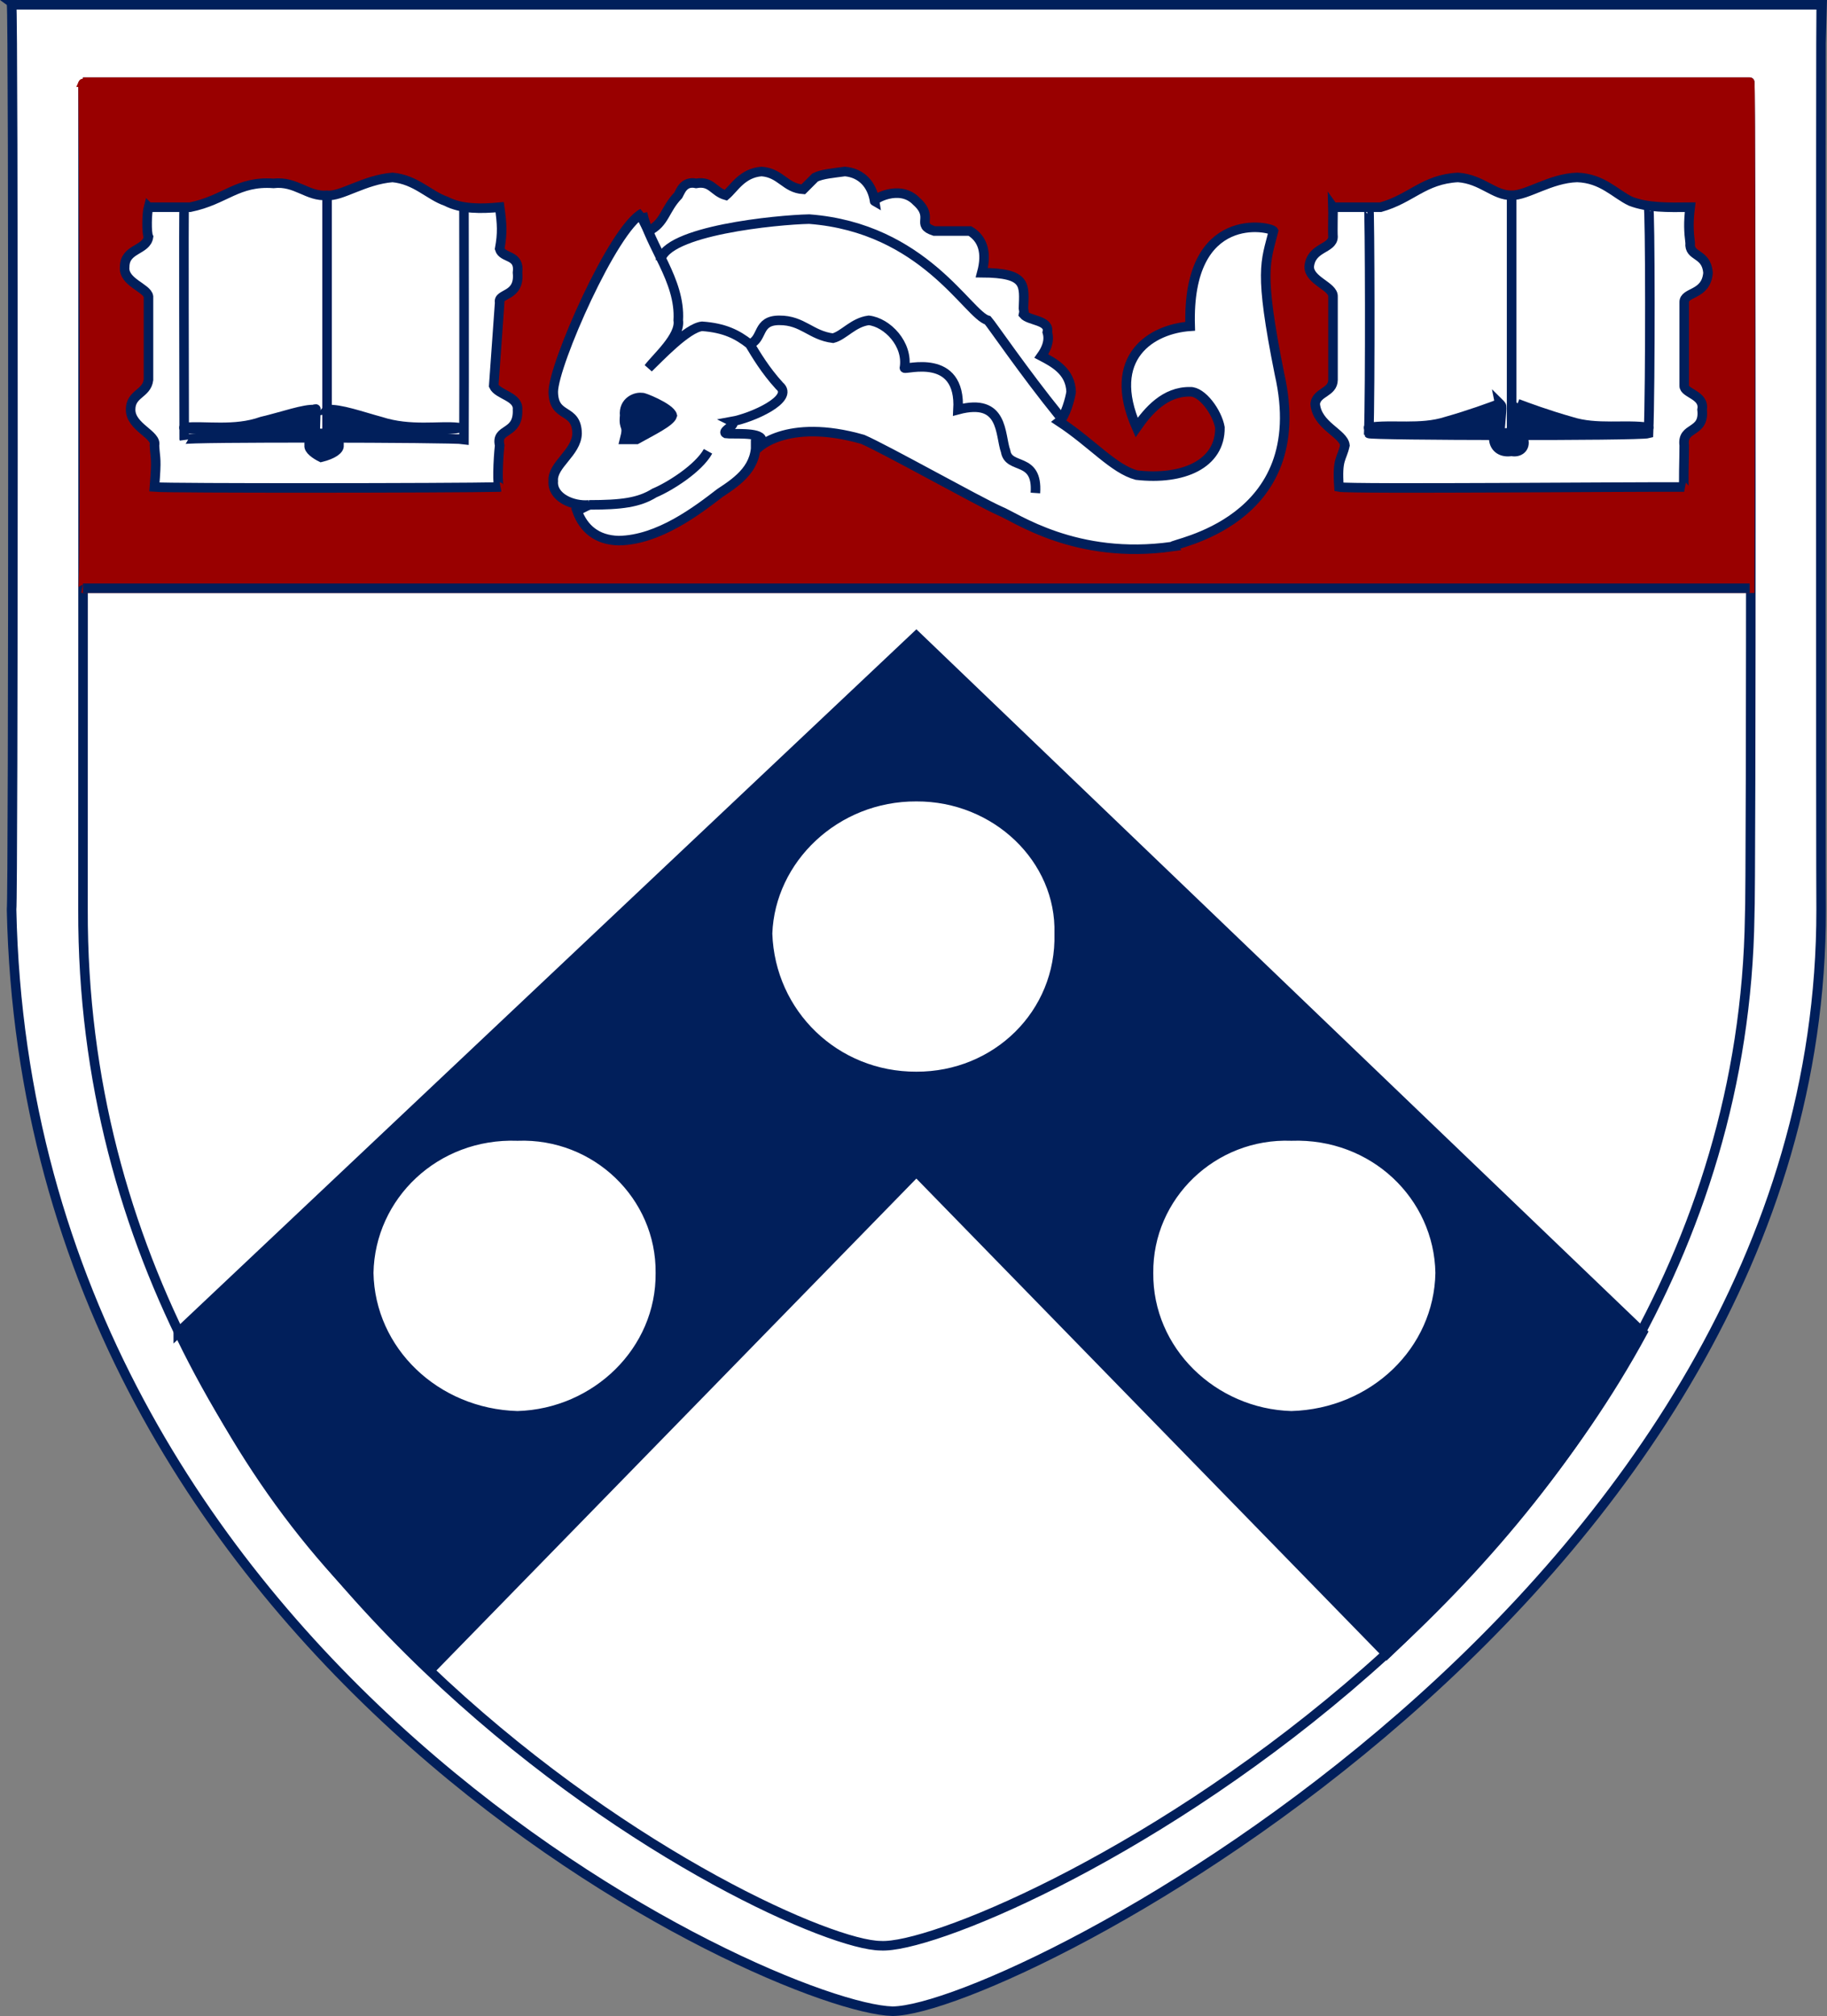
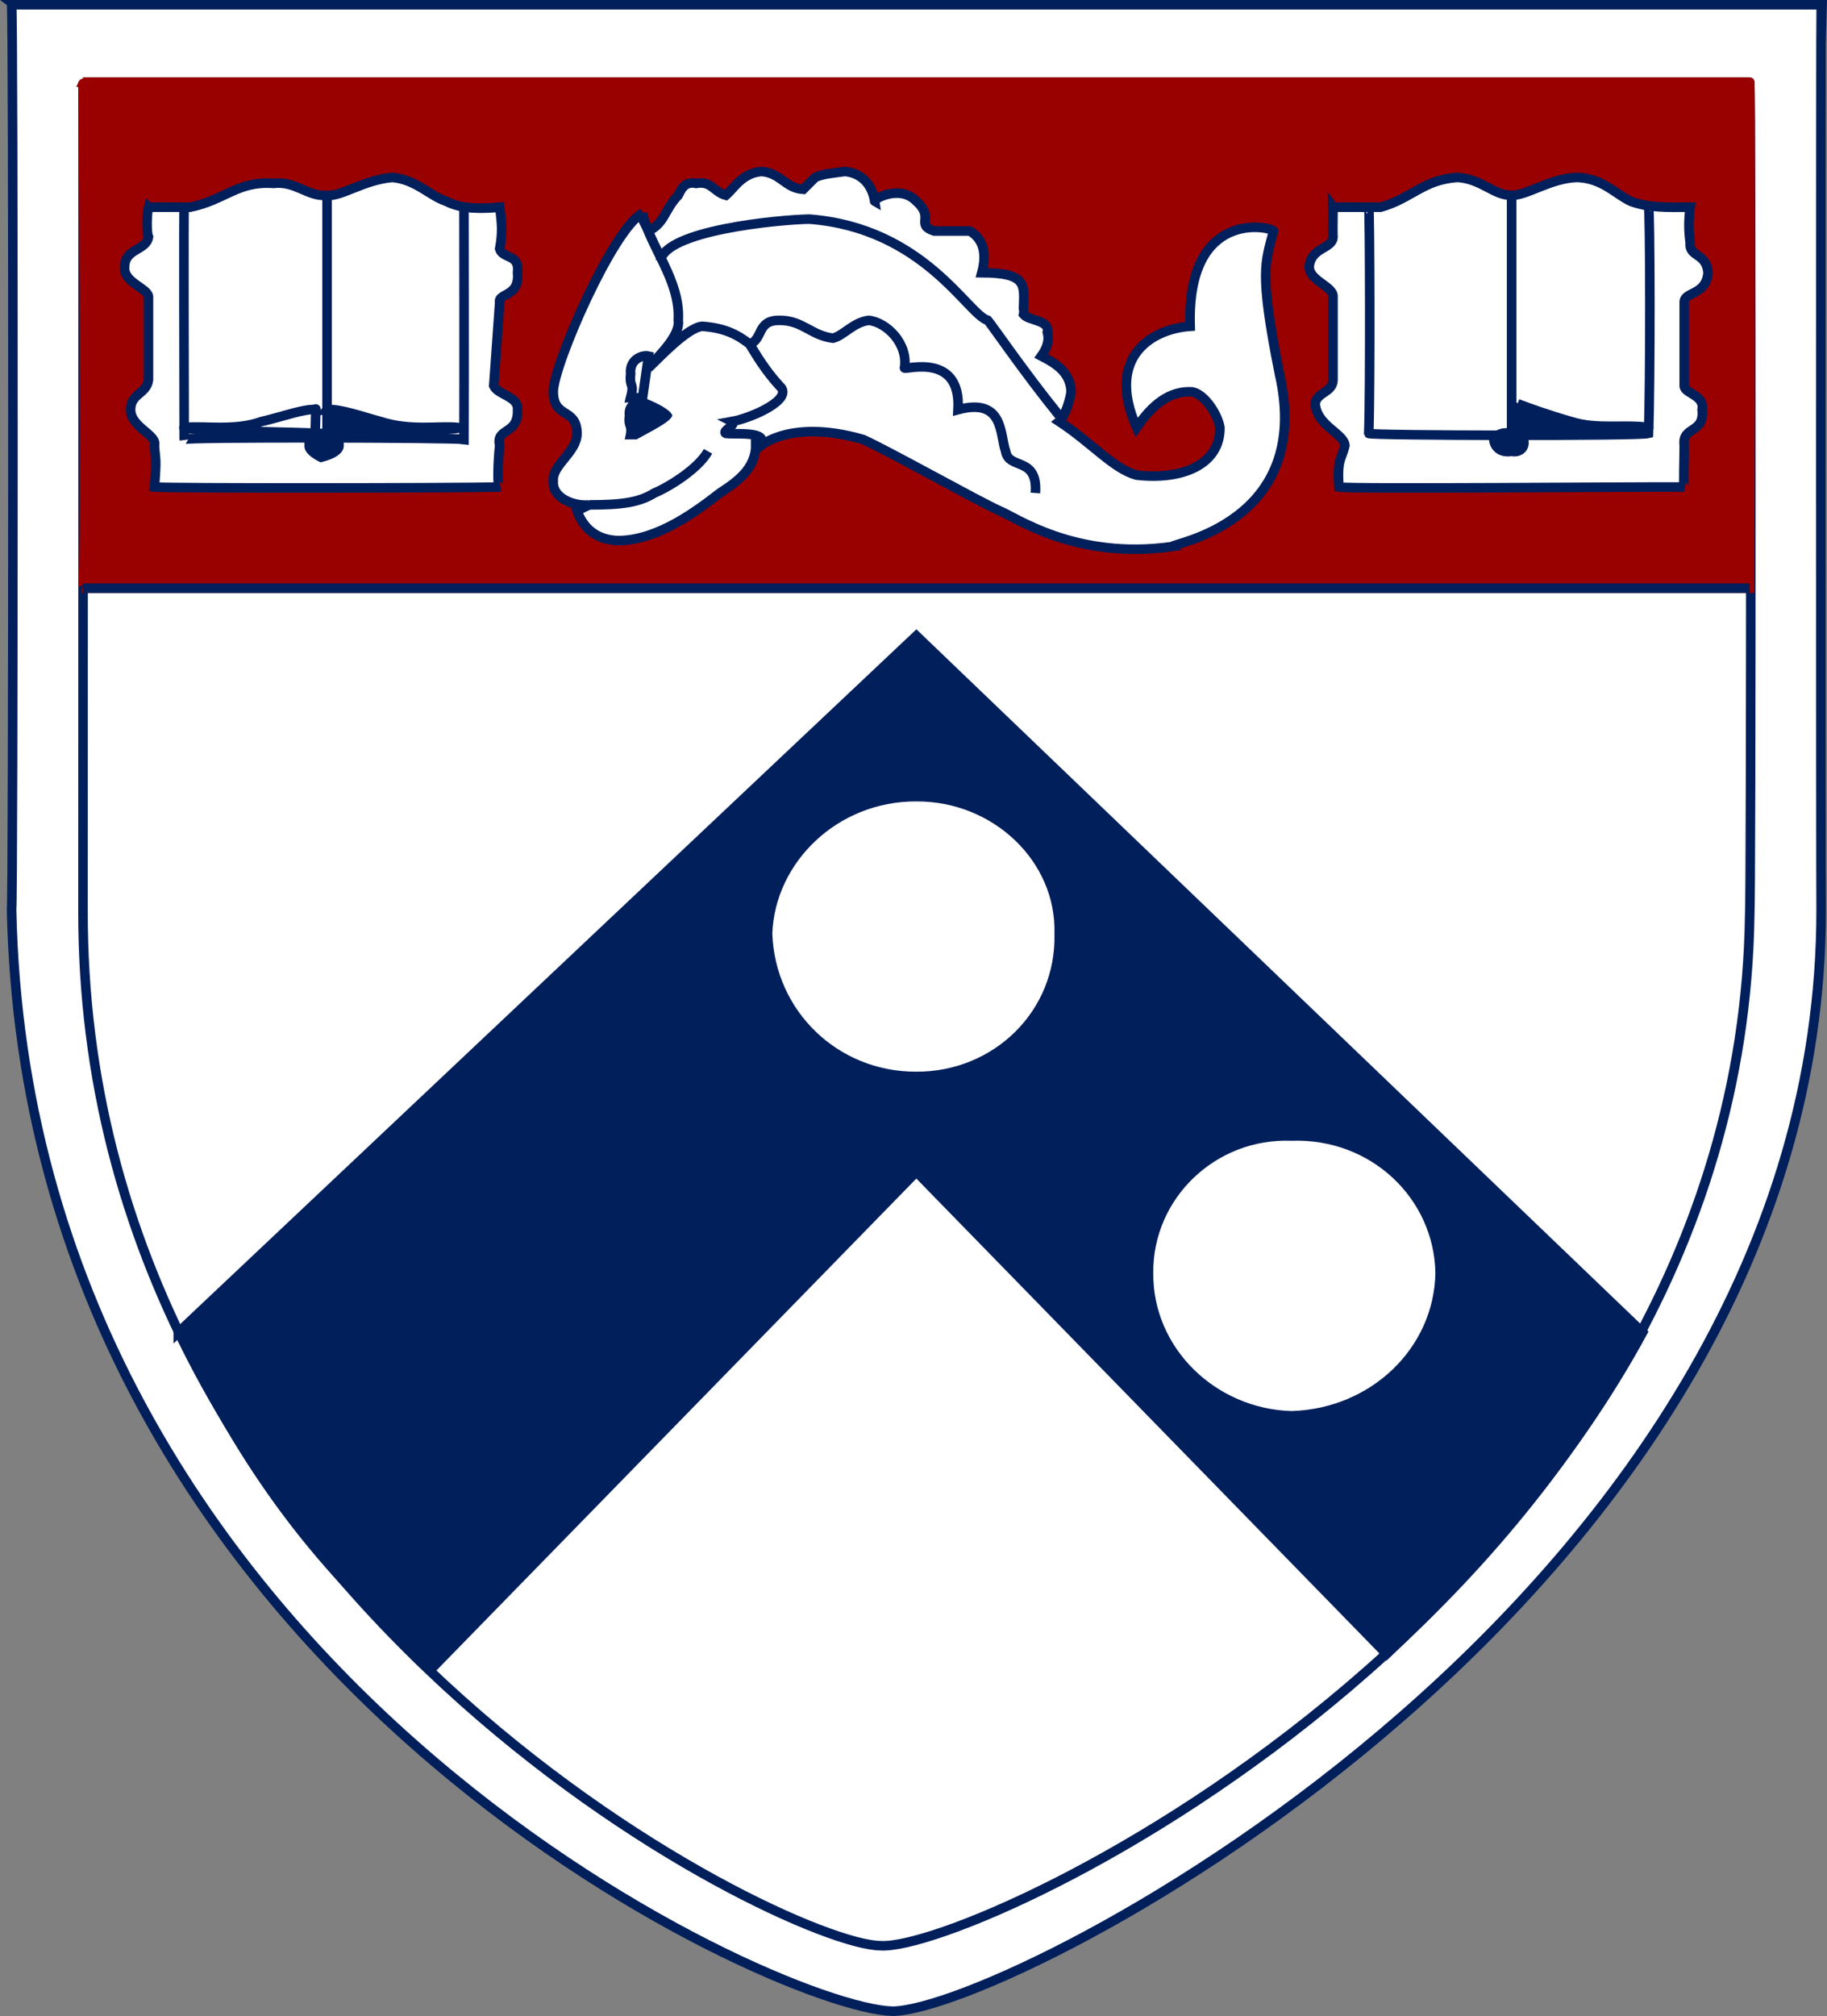
<svg xmlns="http://www.w3.org/2000/svg" viewBox="0 0 162.96 179.777">
  <rect x="0" y="0" width="162.96" height="179.777" fill="#808080" stroke="none" />
  <g transform="translate(-248.739,-357.242)">
    <path d="m 249.772,357.668 h 161.404 c -0.035,0.171 -0.035,79.362 0,80.702 0.066,61.031 -72.267,98.129 -82.826,98.223 -10.558,-0.284 -77.161,-30.553 -78.578,-98.223 0.151,-1.054 0.172,-80.531 0,-80.702" fill="#fff" />
    <path d="m 249.772,357.668 h 161.404 c -0.035,0.171 -0.035,79.362 0,80.702 0.066,61.031 -72.267,98.129 -82.826,98.223 -10.558,-0.284 -77.161,-30.553 -78.578,-98.223 0.151,-1.054 0.172,-80.531 0,-80.702 z" style="fill:none;stroke:#011f5b;stroke-width:0.852;stroke-linecap:butt;stroke-linejoin:miter;stroke-miterlimit:3.864;stroke-dasharray:none;stroke-opacity:1" />
    <path d="m 256.142,364.569 h 148.662 c 0.138,-0.173 0.138,72.918 0,74.331 -0.867,60.506 -68.811,92.37 -77.516,91.852 -8.73,-0.074 -71.33,-31.26 -71.146,-92.382 0.004,-1.007 0.018,-73.974 0,-73.801" fill="#fff" />
    <path d="m 256.142,364.569 h 148.662 c 0.138,-0.173 0.138,72.918 0,74.331 -0.867,60.506 -68.811,92.37 -77.516,91.852 -8.73,-0.074 -71.33,-31.26 -71.146,-92.382 0.004,-1.007 0.018,-73.974 0,-73.801 z" style="fill:none;stroke:#011f5b;stroke-width:0.852;stroke-linecap:butt;stroke-linejoin:miter;stroke-miterlimit:3.864;stroke-dasharray:none;stroke-opacity:1" />
    <path d="m 256.142,409.699 c 0.266,0.103 0.06,-45.302 0,-45.129 h 148.662 c 0.073,-0.173 0.073,24.179 0,45.129 H 256.142" fill="#990000" />
    <path d="m 256.142,409.699 c 0.266,0.103 0.06,-45.302 0,-45.129 h 148.662 c 0.073,-0.173 0.073,24.179 0,45.129 z" style="fill:none;stroke:#990000;stroke-width:0.852;stroke-linecap:butt;stroke-linejoin:miter;stroke-miterlimit:3.864;stroke-dasharray:none;stroke-opacity:1" />
    <path d="m 264.638,475.535 c 5.604,12.23 12.674,21.909 22.83,30.264 l 43.006,-44.068 41.944,43.006 c 8.373,-7.941 16.743,-17.451 22.831,-28.671 l -64.774,-62.118 -65.835,62.118 v -0.53" fill="#011f5b" />
    <path d="m 264.638,475.535 c 5.604,12.23 12.674,21.909 22.83,30.264 l 43.006,-44.068 41.944,43.006 c 8.373,-7.941 16.743,-17.451 22.831,-28.671 l -64.774,-62.118 -65.835,62.118 z" style="fill:none;stroke:#011f5b;stroke-width:0.852;stroke-linecap:butt;stroke-linejoin:miter;stroke-miterlimit:3.864;stroke-dasharray:none;stroke-opacity:1" />
    <path d="M 256.142,409.699 H 404.804" style="fill:none;stroke:#011f5b;stroke-width:0.852;stroke-linecap:butt;stroke-linejoin:miter;stroke-miterlimit:3.864;stroke-dasharray:none;stroke-opacity:1" />
    <path d="m 367.639,375.719 h 4.248 c 2.751,-0.77 3.832,-2.489 6.901,-2.654 2.159,0.165 3.19,1.618 4.779,1.592 1.377,0.027 3.463,-1.524 5.84,-1.592 2.248,0.068 3.404,1.472 4.778,2.124 1.518,0.584 3.302,0.553 5.309,0.53 -0.172,1.379 -0.123,2.184 0,3.186 -0.123,1.298 1.436,0.838 1.593,2.654 -0.157,2.058 -2.168,1.67 -2.123,2.655 v 7.433 c -0.018,0.687 1.841,0.807 1.593,2.124 0.248,2.171 -1.825,1.449 -1.593,3.185 0.004,1.116 -0.094,3.682 0,3.717 -4.091,-0.035 -29.796,0.201 -30.794,0 -0.184,-2.584 0.241,-2.421 0.531,-3.717 -0.121,-1.088 -2.509,-1.741 -2.655,-3.717 0.146,-1.051 1.578,-0.979 1.592,-2.124 v -7.433 c 0.035,-0.913 -2.125,-1.398 -2.124,-2.654 0.164,-1.774 2.085,-1.563 2.124,-2.656 -0.04,-0.495 0.013,-2.287 0,-2.655" fill="#fff" />
    <path d="m 367.639,375.719 h 4.248 c 2.751,-0.77 3.832,-2.489 6.901,-2.654 2.159,0.165 3.19,1.618 4.779,1.592 1.377,0.027 3.463,-1.524 5.84,-1.592 2.248,0.068 3.404,1.472 4.778,2.124 1.518,0.584 3.302,0.553 5.309,0.53 -0.172,1.379 -0.123,2.184 0,3.186 -0.123,1.298 1.436,0.838 1.593,2.654 -0.157,2.058 -2.168,1.67 -2.123,2.655 v 7.433 c -0.018,0.687 1.841,0.807 1.593,2.124 0.248,2.171 -1.825,1.449 -1.593,3.185 0.004,1.116 -0.094,3.682 0,3.717 -4.091,-0.035 -29.796,0.201 -30.794,0 -0.184,-2.584 0.241,-2.421 0.531,-3.717 -0.121,-1.088 -2.509,-1.741 -2.655,-3.717 0.146,-1.051 1.578,-0.979 1.592,-2.124 v -7.433 c 0.035,-0.913 -2.125,-1.398 -2.124,-2.654 0.164,-1.774 2.085,-1.563 2.124,-2.656 -0.04,-0.495 0.013,-2.287 0,-2.655 z" style="fill:none;stroke:#011f5b;stroke-width:0.852;stroke-linecap:butt;stroke-linejoin:miter;stroke-miterlimit:3.864;stroke-dasharray:none;stroke-opacity:1" />
    <path d="m 370.825,375.719 c 0.093,0.031 0.142,16.495 0,20.176 0.093,0.192 24.073,0.241 24.953,0 0.175,-4.239 0.15,-20.268 0,-20.176" style="fill:none;stroke:#011f5b;stroke-width:0.852;stroke-linecap:butt;stroke-linejoin:miter;stroke-miterlimit:3.864;stroke-dasharray:none;stroke-opacity:1" />
    <path d="m 383.567,374.657 v 21.238" style="fill:none;stroke:#011f5b;stroke-width:0.852;stroke-linecap:butt;stroke-linejoin:miter;stroke-miterlimit:3.864;stroke-dasharray:none;stroke-opacity:1" />
    <path d="m 384.098,393.24 c 0.795,0.305 2.734,1.018 4.778,1.593 2.276,0.734 4.862,0.216 6.903,0.531 0.477,0.19 -11.94,0.286 -11.68,0.53 -0.211,-2.641 -0.26,-2.398 0,-2.655" fill="#011f5b" />
    <path d="m 384.098,393.24 c 0.795,0.305 2.734,1.018 4.778,1.593 2.276,0.734 4.862,0.216 6.903,0.531 0.477,0.19 -11.94,0.286 -11.68,0.53 -0.211,-2.641 -0.26,-2.398 0,-2.655 z" style="fill:none;stroke:#011f5b;stroke-width:0.852;stroke-linecap:butt;stroke-linejoin:miter;stroke-miterlimit:3.864;stroke-dasharray:none;stroke-opacity:1" />
    <path d="m 381.975,396.425 c 0.079,-0.292 0.703,-0.726 1.592,-0.53 0.651,-0.196 1.276,0.238 1.062,0.53 0.215,0.777 -0.411,1.212 -1.062,1.063 -0.889,0.149 -1.514,-0.285 -1.592,-1.063" fill="#011f5b" />
    <path d="m 381.975,396.425 c 0.079,-0.292 0.703,-0.726 1.592,-0.53 0.651,-0.196 1.276,0.238 1.062,0.53 0.215,0.777 -0.411,1.212 -1.062,1.063 -0.889,0.149 -1.514,-0.285 -1.592,-1.063 z" style="fill:none;stroke:#011f5b;stroke-width:0.852;stroke-linecap:butt;stroke-linejoin:miter;stroke-miterlimit:3.864;stroke-dasharray:none;stroke-opacity:1" />
-     <path d="m 382.505,393.24 c -0.796,0.305 -2.735,1.018 -4.779,1.593 -2.276,0.734 -4.862,0.216 -6.901,0.531 -0.477,0.19 11.939,0.286 11.68,0.53 0.209,-2.641 0.259,-2.398 0,-2.655" fill="#011f5b" />
-     <path d="m 382.505,393.24 c -0.796,0.305 -2.735,1.018 -4.779,1.593 -2.276,0.734 -4.862,0.216 -6.901,0.531 -0.477,0.19 11.939,0.286 11.68,0.53 0.209,-2.641 0.259,-2.398 0,-2.655 z" style="fill:none;stroke:#011f5b;stroke-width:0.852;stroke-linecap:butt;stroke-linejoin:miter;stroke-miterlimit:3.864;stroke-dasharray:none;stroke-opacity:1" />
    <path d="m 300.21,402.797 c 0.567,1.57 1.749,2.611 3.717,2.655 3.562,-0.044 7.031,-2.708 9.026,-4.248 1.725,-1.123 3.409,-2.358 3.186,-4.779 v 1.063 c -0.078,-0.216 2.737,-3.025 9.556,-1.063 2.045,0.884 10.298,5.52 12.211,6.372 1.405,0.553 6.78,4.409 15.397,3.186 -0.216,-0.264 12.608,-2.028 9.557,-15.397 -1.862,-9.278 -1.228,-9.948 -0.531,-12.743 -0.218,-0.377 -7.759,-2.072 -7.433,8.496 -3.394,0.232 -7.567,2.702 -4.779,9.026 1.033,-1.482 2.517,-3.225 4.779,-3.186 1.055,-0.04 2.406,1.803 2.655,3.186 0.035,3.263 -3.284,4.716 -7.434,4.247 -2.061,-0.553 -3.987,-2.868 -6.901,-4.779 0.537,-0.416 0.997,-2.113 1.062,-2.654 -0.065,-1.808 -1.497,-2.581 -2.655,-3.186 0.378,-0.534 0.78,-1.308 0.531,-2.124 0.249,-1.098 -1.637,-1 -2.125,-1.592 0.061,-0.328 0.061,-0.086 0,-0.531 0.061,-2.098 0.362,-3.163 -3.716,-3.186 0.484,-1.793 0.082,-3.028 -1.061,-3.717 h -3.186 c -1.729,-0.57 0.076,-1.172 -1.593,-2.654 -1.491,-1.565 -3.944,-0.129 -3.717,0 -0.227,-1.461 -1.144,-2.517 -2.654,-2.654 -0.953,0.137 -2.009,0.21 -2.655,0.53 l -1.062,1.062 c -1.611,-0.1 -1.987,-1.455 -3.716,-1.592 -1.74,0.137 -2.445,1.493 -3.186,2.122 -1.118,-0.314 -1.269,-1.307 -2.654,-1.061 -1.129,-0.246 -1.405,0.747 -1.593,1.061 -1.244,1.284 -1.171,2.463 -2.655,3.186 l -0.53,-1.062 c -0.211,-0.199 -0.229,-0.265 0,-0.53 -2.609,1.337 -7.941,13.491 -7.964,15.928 0.022,2.429 2.088,1.389 2.124,3.716 -0.035,1.717 -2.248,2.806 -2.124,4.247 -0.124,1.464 1.761,2.263 3.186,2.124 l -1.062,0.531" fill="#fff" />
    <path d="m 300.21,402.797 c 0.567,1.57 1.749,2.611 3.717,2.655 3.562,-0.044 7.031,-2.708 9.026,-4.248 1.725,-1.123 3.409,-2.358 3.186,-4.779 v 1.063 c -0.078,-0.216 2.737,-3.025 9.556,-1.063 2.045,0.884 10.298,5.52 12.211,6.372 1.405,0.553 6.78,4.409 15.397,3.186 -0.216,-0.264 12.608,-2.028 9.557,-15.397 -1.862,-9.278 -1.228,-9.948 -0.531,-12.743 -0.218,-0.377 -7.759,-2.072 -7.433,8.496 -3.394,0.232 -7.567,2.702 -4.779,9.026 1.033,-1.482 2.517,-3.225 4.779,-3.186 1.055,-0.04 2.406,1.803 2.655,3.186 0.035,3.263 -3.284,4.716 -7.434,4.247 -2.061,-0.553 -3.987,-2.868 -6.901,-4.779 0.537,-0.416 0.997,-2.113 1.062,-2.654 -0.065,-1.808 -1.497,-2.581 -2.655,-3.186 0.378,-0.534 0.78,-1.308 0.531,-2.124 0.249,-1.098 -1.637,-1 -2.125,-1.592 0.061,-0.328 0.061,-0.086 0,-0.531 0.061,-2.098 0.362,-3.163 -3.716,-3.186 0.484,-1.793 0.082,-3.028 -1.061,-3.717 h -3.186 c -1.729,-0.57 0.076,-1.172 -1.593,-2.654 -1.491,-1.565 -3.944,-0.129 -3.717,0 -0.227,-1.461 -1.144,-2.517 -2.654,-2.654 -0.953,0.137 -2.009,0.21 -2.655,0.53 l -1.062,1.062 c -1.611,-0.1 -1.987,-1.455 -3.716,-1.592 -1.74,0.137 -2.445,1.493 -3.186,2.122 -1.118,-0.314 -1.269,-1.307 -2.654,-1.061 -1.129,-0.246 -1.405,0.747 -1.593,1.061 -1.244,1.284 -1.171,2.463 -2.655,3.186 l -0.53,-1.062 c -0.211,-0.199 -0.229,-0.265 0,-0.53 -2.609,1.337 -7.941,13.491 -7.964,15.928 0.022,2.429 2.088,1.389 2.124,3.716 -0.035,1.717 -2.248,2.806 -2.124,4.247 -0.124,1.464 1.761,2.263 3.186,2.124 z" style="fill:none;stroke:#011f5b;stroke-width:0.852;stroke-linecap:butt;stroke-linejoin:miter;stroke-miterlimit:3.864;stroke-dasharray:none;stroke-opacity:1" />
    <path d="m 306.051,392.709 c -0.121,-0.128 2.494,0.878 2.655,1.594 -0.161,0.564 -1.851,1.377 -3.186,2.122 h -1.062 c 0.366,-1.424 -0.137,-0.823 0,-2.122 -0.137,-1.277 1.03,-1.722 1.592,-1.594" fill="#011f5b" />
-     <path d="m 306.051,392.709 c -0.121,-0.128 2.494,0.878 2.655,1.594 -0.161,0.564 -1.851,1.377 -3.186,2.122 h -1.062 c 0.366,-1.424 -0.137,-0.823 0,-2.122 -0.137,-1.277 1.03,-1.722 1.592,-1.594 z" style="fill:none;stroke:#011f5b;stroke-width:0.852;stroke-linecap:butt;stroke-linejoin:miter;stroke-miterlimit:3.864;stroke-dasharray:none;stroke-opacity:1" />
+     <path d="m 306.051,392.709 h -1.062 c 0.366,-1.424 -0.137,-0.823 0,-2.122 -0.137,-1.277 1.03,-1.722 1.592,-1.594 z" style="fill:none;stroke:#011f5b;stroke-width:0.852;stroke-linecap:butt;stroke-linejoin:miter;stroke-miterlimit:3.864;stroke-dasharray:none;stroke-opacity:1" />
    <path d="m 315.608,387.931 c 1.231,-0.46 0.603,-2.131 2.654,-2.122 2.071,-0.009 2.8,1.347 4.778,1.592 0.963,-0.246 1.792,-1.407 3.186,-1.592 1.648,0.186 3.533,2.122 3.186,4.247 0.046,0.2 5.074,-1.447 4.779,3.717 4.115,-1.095 3.713,2.222 4.247,3.717 0.27,1.676 2.884,0.418 2.654,3.716" style="fill:none;stroke:#011f5b;stroke-width:0.852;stroke-linecap:butt;stroke-linejoin:miter;stroke-miterlimit:3.864;stroke-dasharray:none;stroke-opacity:1" />
    <path d="m 261.983,375.719 h 3.717 c 3.133,-0.639 4.214,-2.359 7.433,-2.123 2.009,-0.236 3.039,1.217 4.778,1.061 1.227,0.156 3.314,-1.394 5.839,-1.592 2.099,0.198 3.256,1.603 4.779,2.124 1.368,0.714 3.152,0.684 4.778,0.53 0.209,1.509 0.26,2.315 0,3.717 0.26,0.898 1.818,0.438 1.593,2.124 0.225,2.187 -1.787,1.801 -1.593,2.655 l -0.53,7.433 c 0.363,0.816 2.223,0.937 2.123,2.124 0.1,2.301 -1.972,1.579 -1.593,3.185 -0.143,1.246 -0.243,3.812 0,3.717 -4.24,0.095 -29.402,0.12 -30.793,0 0.21,-2.665 0.092,-2.29 0,-3.717 0.26,-0.957 -2.128,-1.611 -2.125,-3.185 -0.003,-1.452 1.43,-1.38 1.593,-2.656 v -7.433 c -0.113,-0.783 -2.275,-1.267 -2.123,-2.654 0.013,-1.645 1.936,-1.434 2.123,-2.656 -0.188,-0.365 -0.138,-2.157 0,-2.655" fill="#fff" />
    <path d="m 261.983,375.719 h 3.717 c 3.133,-0.639 4.214,-2.359 7.433,-2.123 2.009,-0.236 3.039,1.217 4.778,1.061 1.227,0.156 3.314,-1.394 5.839,-1.592 2.099,0.198 3.256,1.603 4.779,2.124 1.368,0.714 3.152,0.684 4.778,0.53 0.209,1.509 0.26,2.315 0,3.717 0.26,0.898 1.818,0.438 1.593,2.124 0.225,2.187 -1.787,1.801 -1.593,2.655 l -0.53,7.433 c 0.363,0.816 2.223,0.937 2.123,2.124 0.1,2.301 -1.972,1.579 -1.593,3.185 -0.143,1.246 -0.243,3.812 0,3.717 -4.24,0.095 -29.402,0.12 -30.793,0 0.21,-2.665 0.092,-2.29 0,-3.717 0.26,-0.957 -2.128,-1.611 -2.125,-3.185 -0.003,-1.452 1.43,-1.38 1.593,-2.656 v -7.433 c -0.113,-0.783 -2.275,-1.267 -2.123,-2.654 0.013,-1.645 1.936,-1.434 2.123,-2.656 -0.188,-0.365 -0.138,-2.157 0,-2.655 z" style="fill:none;stroke:#011f5b;stroke-width:0.852;stroke-linecap:butt;stroke-linejoin:miter;stroke-miterlimit:3.864;stroke-dasharray:none;stroke-opacity:1" />
    <path d="m 265.169,375.719 c -0.056,0.159 -0.004,16.624 0,20.706 -0.056,-0.209 23.924,-0.16 24.954,0 0.026,-4.639 0,-20.668 0,-20.706" style="fill:none;stroke:#011f5b;stroke-width:0.852;stroke-linecap:butt;stroke-linejoin:miter;stroke-miterlimit:3.864;stroke-dasharray:none;stroke-opacity:1" />
    <path d="m 277.912,374.657 v 21.768" style="fill:none;stroke:#011f5b;stroke-width:0.852;stroke-linecap:butt;stroke-linejoin:miter;stroke-miterlimit:3.864;stroke-dasharray:none;stroke-opacity:1" />
    <path d="m 277.912,393.772 c 1.177,-0.097 3.115,0.616 4.778,1.061 2.659,0.864 5.243,0.347 6.903,0.531 0.859,0.32 -11.559,0.417 -11.68,0.53 0.172,-2.51 0.121,-2.268 0,-2.123" fill="#011f5b" />
    <path d="m 277.912,393.772 c 1.177,-0.097 3.115,0.616 4.778,1.061 2.659,0.864 5.243,0.347 6.903,0.531 0.859,0.32 -11.559,0.417 -11.68,0.53 0.172,-2.51 0.121,-2.268 0,-2.123 z" style="fill:none;stroke:#011f5b;stroke-width:0.852;stroke-linecap:butt;stroke-linejoin:miter;stroke-miterlimit:3.864;stroke-dasharray:none;stroke-opacity:1" />
    <path d="m 276.318,396.957 c -0.07,-0.694 0.554,-1.127 1.062,-1.062 1.034,-0.065 1.658,0.368 1.593,1.062 0.065,0.377 -0.56,0.81 -1.593,1.062 -0.507,-0.252 -1.132,-0.685 -1.062,-1.062" fill="#011f5b" />
    <path d="m 276.318,396.957 c -0.07,-0.694 0.554,-1.127 1.062,-1.062 1.034,-0.065 1.658,0.368 1.593,1.062 0.065,0.377 -0.56,0.81 -1.593,1.062 -0.507,-0.252 -1.132,-0.685 -1.062,-1.062 z" style="fill:none;stroke:#011f5b;stroke-width:0.852;stroke-linecap:butt;stroke-linejoin:miter;stroke-miterlimit:3.864;stroke-dasharray:none;stroke-opacity:1" />
-     <path d="m 276.85,393.772 c -0.946,-0.097 -2.884,0.616 -4.779,1.061 -2.426,0.864 -5.011,0.347 -6.902,0.531 -0.626,0.32 11.79,0.417 11.681,0.53 0.06,-2.51 0.109,-2.268 0,-2.123" fill="#011f5b" />
    <path d="m 276.85,393.772 c -0.946,-0.097 -2.884,0.616 -4.779,1.061 -2.426,0.864 -5.011,0.347 -6.902,0.531 -0.626,0.32 11.79,0.417 11.681,0.53 0.06,-2.51 0.109,-2.268 0,-2.123 z" style="fill:none;stroke:#011f5b;stroke-width:0.852;stroke-linecap:butt;stroke-linejoin:miter;stroke-miterlimit:3.864;stroke-dasharray:none;stroke-opacity:1" />
-     <path d="m 281.627,470.756 c 0.128,-6.873 5.939,-12.472 13.273,-12.211 7.004,-0.261 12.815,5.337 12.743,12.211 0.072,6.939 -5.739,12.538 -12.743,12.743 -7.334,-0.205 -13.145,-5.804 -13.273,-12.743" fill="#fff" />
    <path d="m 281.627,470.756 c 0.128,-6.873 5.939,-12.472 13.273,-12.211 7.004,-0.261 12.815,5.337 12.743,12.211 0.072,6.939 -5.739,12.538 -12.743,12.743 -7.334,-0.205 -13.145,-5.804 -13.273,-12.743 z" style="fill:none;stroke:#011f5b;stroke-width:0.852;stroke-linecap:butt;stroke-linejoin:miter;stroke-miterlimit:3.864;stroke-dasharray:none;stroke-opacity:1" />
    <path d="m 317.2,440.494 c 0.242,-6.644 6.053,-12.243 13.273,-12.211 7.119,-0.031 12.93,5.567 12.743,12.211 0.187,7.168 -5.624,12.767 -12.743,12.742 -7.22,0.026 -13.031,-5.574 -13.273,-12.742" fill="#fff" />
    <path d="m 317.2,440.494 c 0.242,-6.644 6.053,-12.243 13.273,-12.211 7.119,-0.031 12.93,5.567 12.743,12.211 0.187,7.168 -5.624,12.767 -12.743,12.742 -7.22,0.026 -13.031,-5.574 -13.273,-12.742 z" style="fill:none;stroke:#011f5b;stroke-width:0.852;stroke-linecap:butt;stroke-linejoin:miter;stroke-miterlimit:3.864;stroke-dasharray:none;stroke-opacity:1" />
    <path d="m 351.18,470.756 c -0.065,-6.873 5.746,-12.472 12.743,-12.211 7.341,-0.261 13.153,5.337 13.273,12.211 -0.12,6.939 -5.932,12.538 -13.273,12.743 -6.996,-0.205 -12.807,-5.804 -12.743,-12.743" fill="#fff" />
    <path d="m 351.18,470.756 c -0.065,-6.873 5.746,-12.472 12.743,-12.211 7.341,-0.261 13.153,5.337 13.273,12.211 -0.12,6.939 -5.932,12.538 -13.273,12.743 -6.996,-0.205 -12.807,-5.804 -12.743,-12.743 z" style="fill:none;stroke:#011f5b;stroke-width:0.852;stroke-linecap:butt;stroke-linejoin:miter;stroke-miterlimit:3.864;stroke-dasharray:none;stroke-opacity:1" />
    <path d="m 343.217,394.303 c -3.09,-3.809 -6.015,-8.096 -6.372,-8.495 -1.781,-0.492 -5.677,-8.241 -15.927,-9.027 -2.863,0.058 -12.863,1.028 -13.273,3.717" style="fill:none;stroke:#011f5b;stroke-width:0.852;stroke-linecap:butt;stroke-linejoin:miter;stroke-miterlimit:3.864;stroke-dasharray:none;stroke-opacity:1" />
    <path d="m 316.67,396.957 c -0.203,-0.246 -0.183,-0.513 0,-0.531 -0.183,-0.679 -2.633,-0.443 -3.186,-0.53 -0.432,-0.205 1.049,-0.798 0.531,-1.062 1.768,-0.316 5.633,-2.018 4.247,-3.185 -1.272,-1.394 -2.052,-2.725 -2.654,-3.717 -1.106,-0.871 -2.263,-1.453 -4.248,-1.592 -1.333,0.139 -3.818,2.798 -4.778,3.716 0.684,-0.918 2.867,-2.802 2.655,-4.247 0.213,-3.593 -2.577,-6.618 -3.185,-9.558" style="fill:none;stroke:#011f5b;stroke-width:0.852;stroke-linecap:butt;stroke-linejoin:miter;stroke-miterlimit:3.864;stroke-dasharray:none;stroke-opacity:1" />
    <path d="m 301.272,402.266 c 2.888,-0.003 4.447,-0.196 5.84,-1.062 1.346,-0.562 3.935,-2.184 4.779,-3.716" style="fill:none;stroke:#011f5b;stroke-width:0.852;stroke-linecap:butt;stroke-linejoin:miter;stroke-miterlimit:3.864;stroke-dasharray:none;stroke-opacity:1" />
  </g>
</svg>